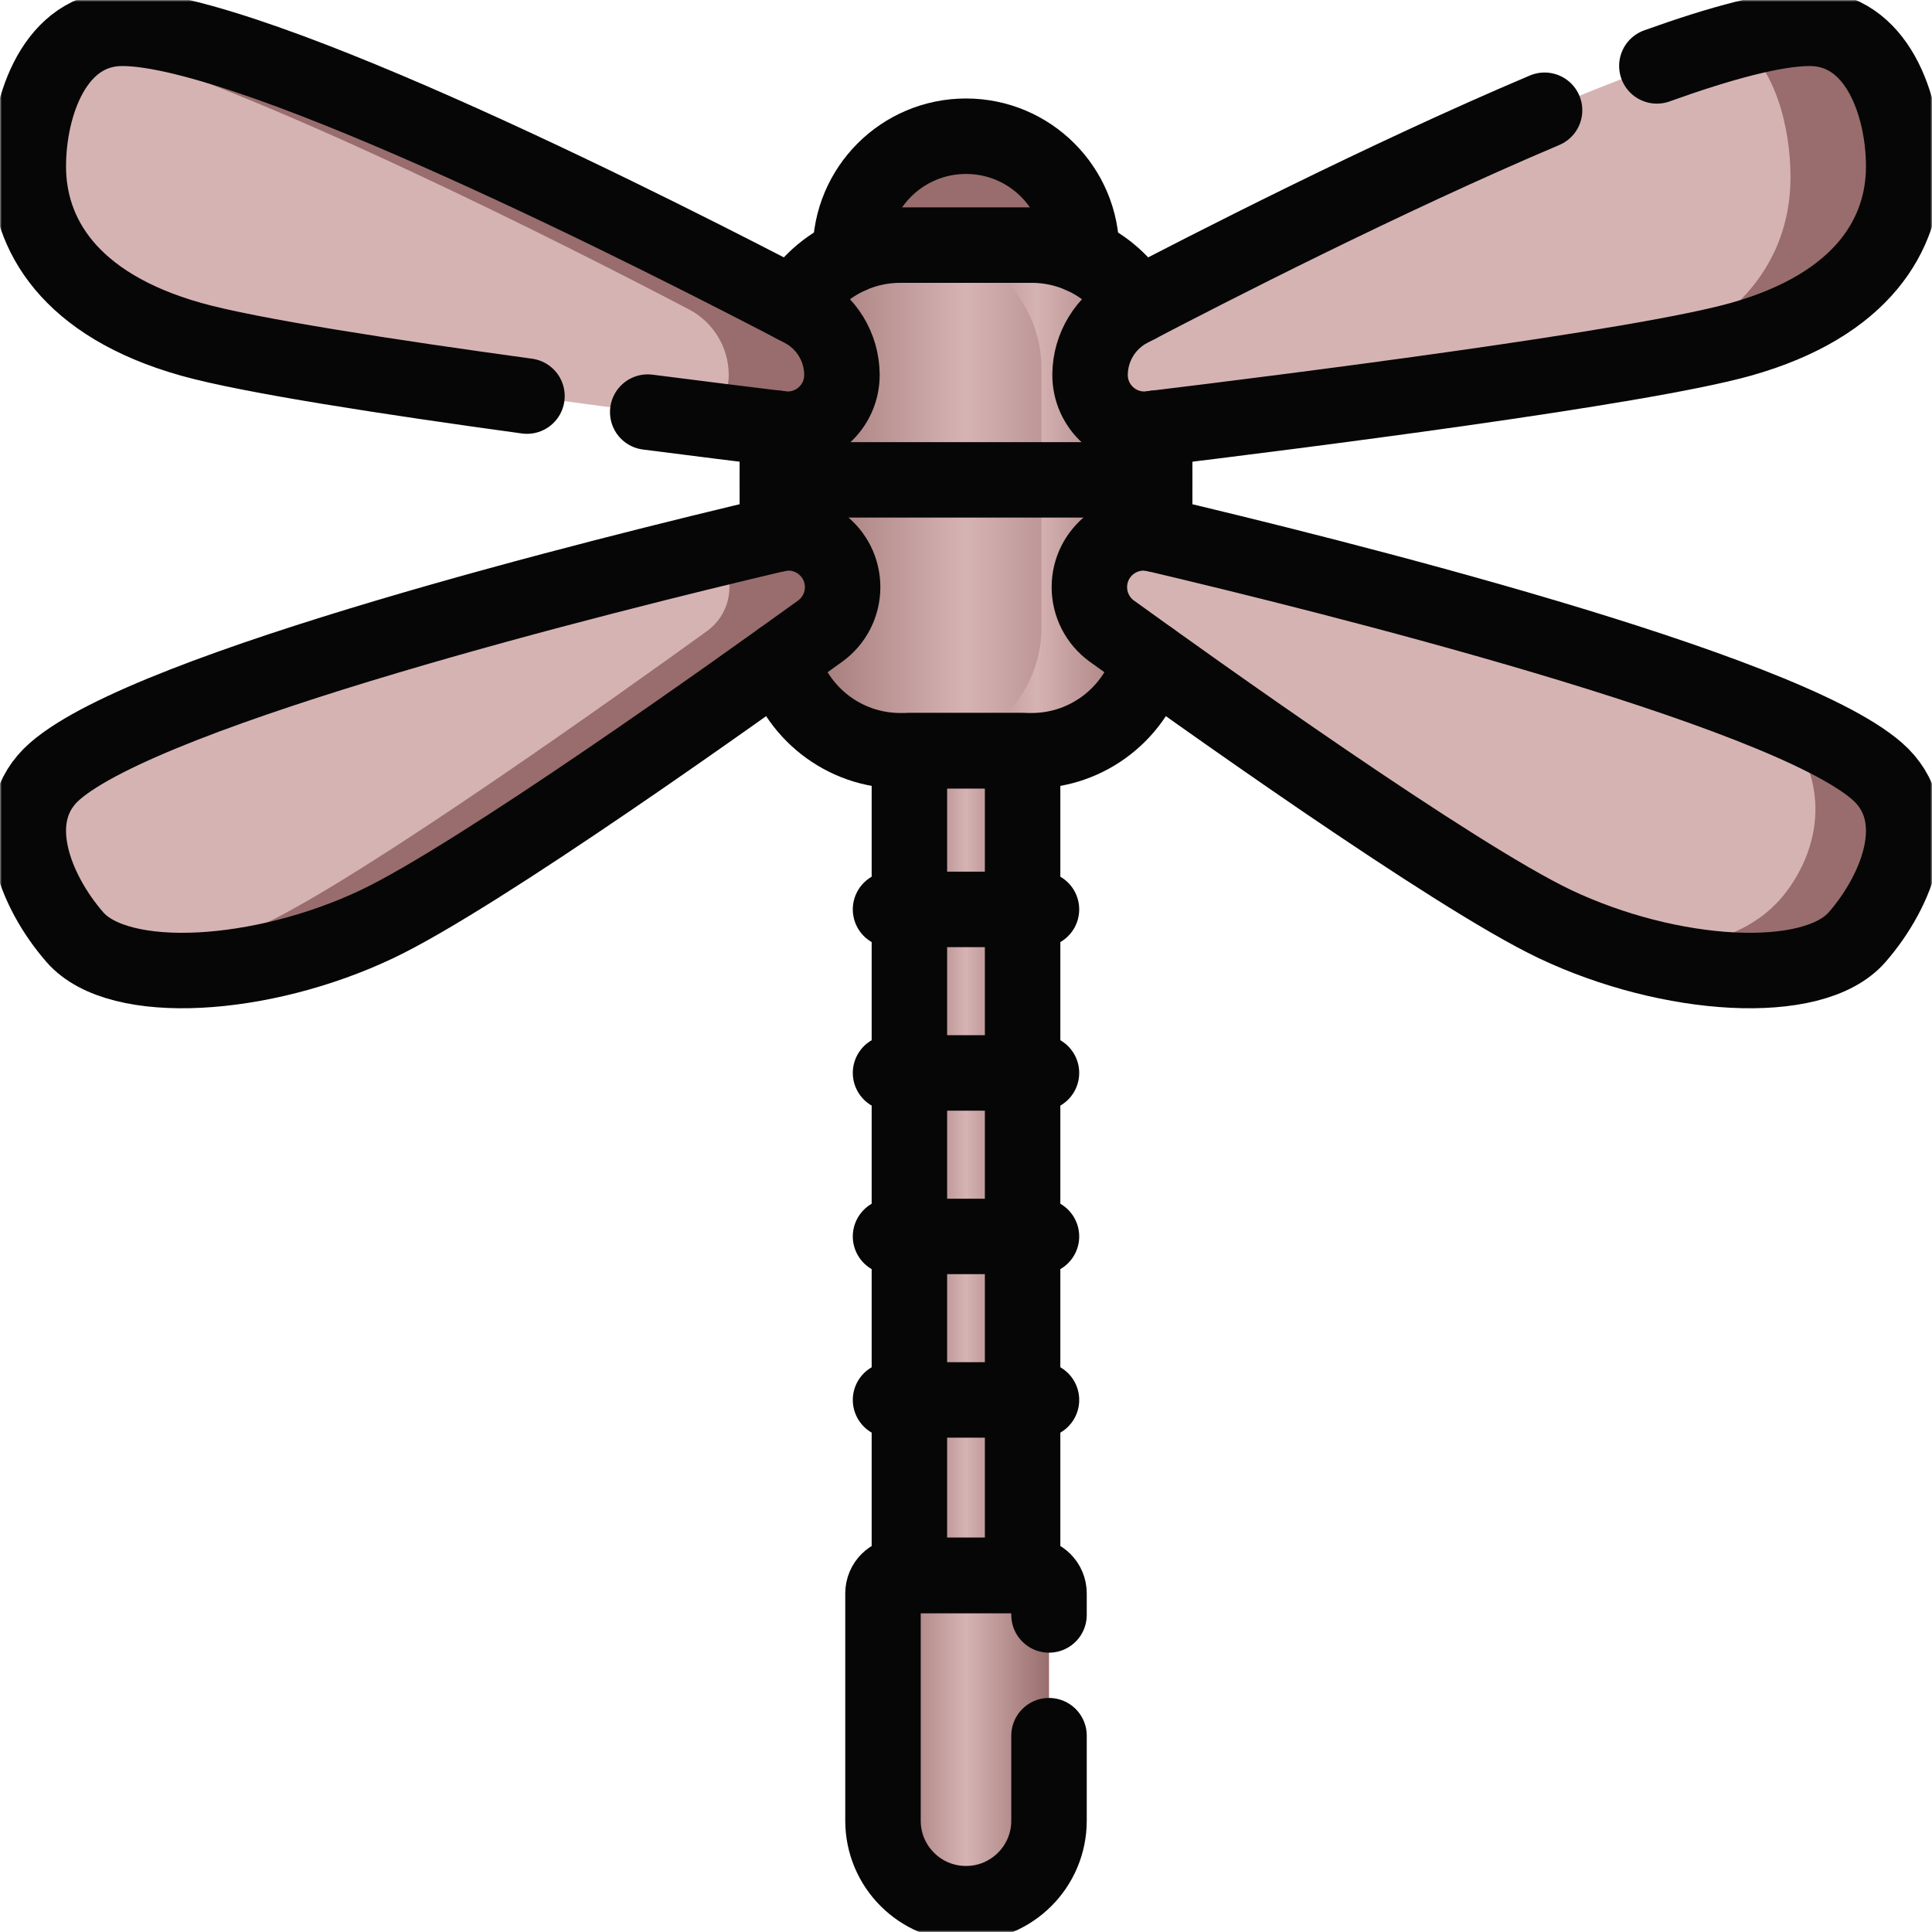
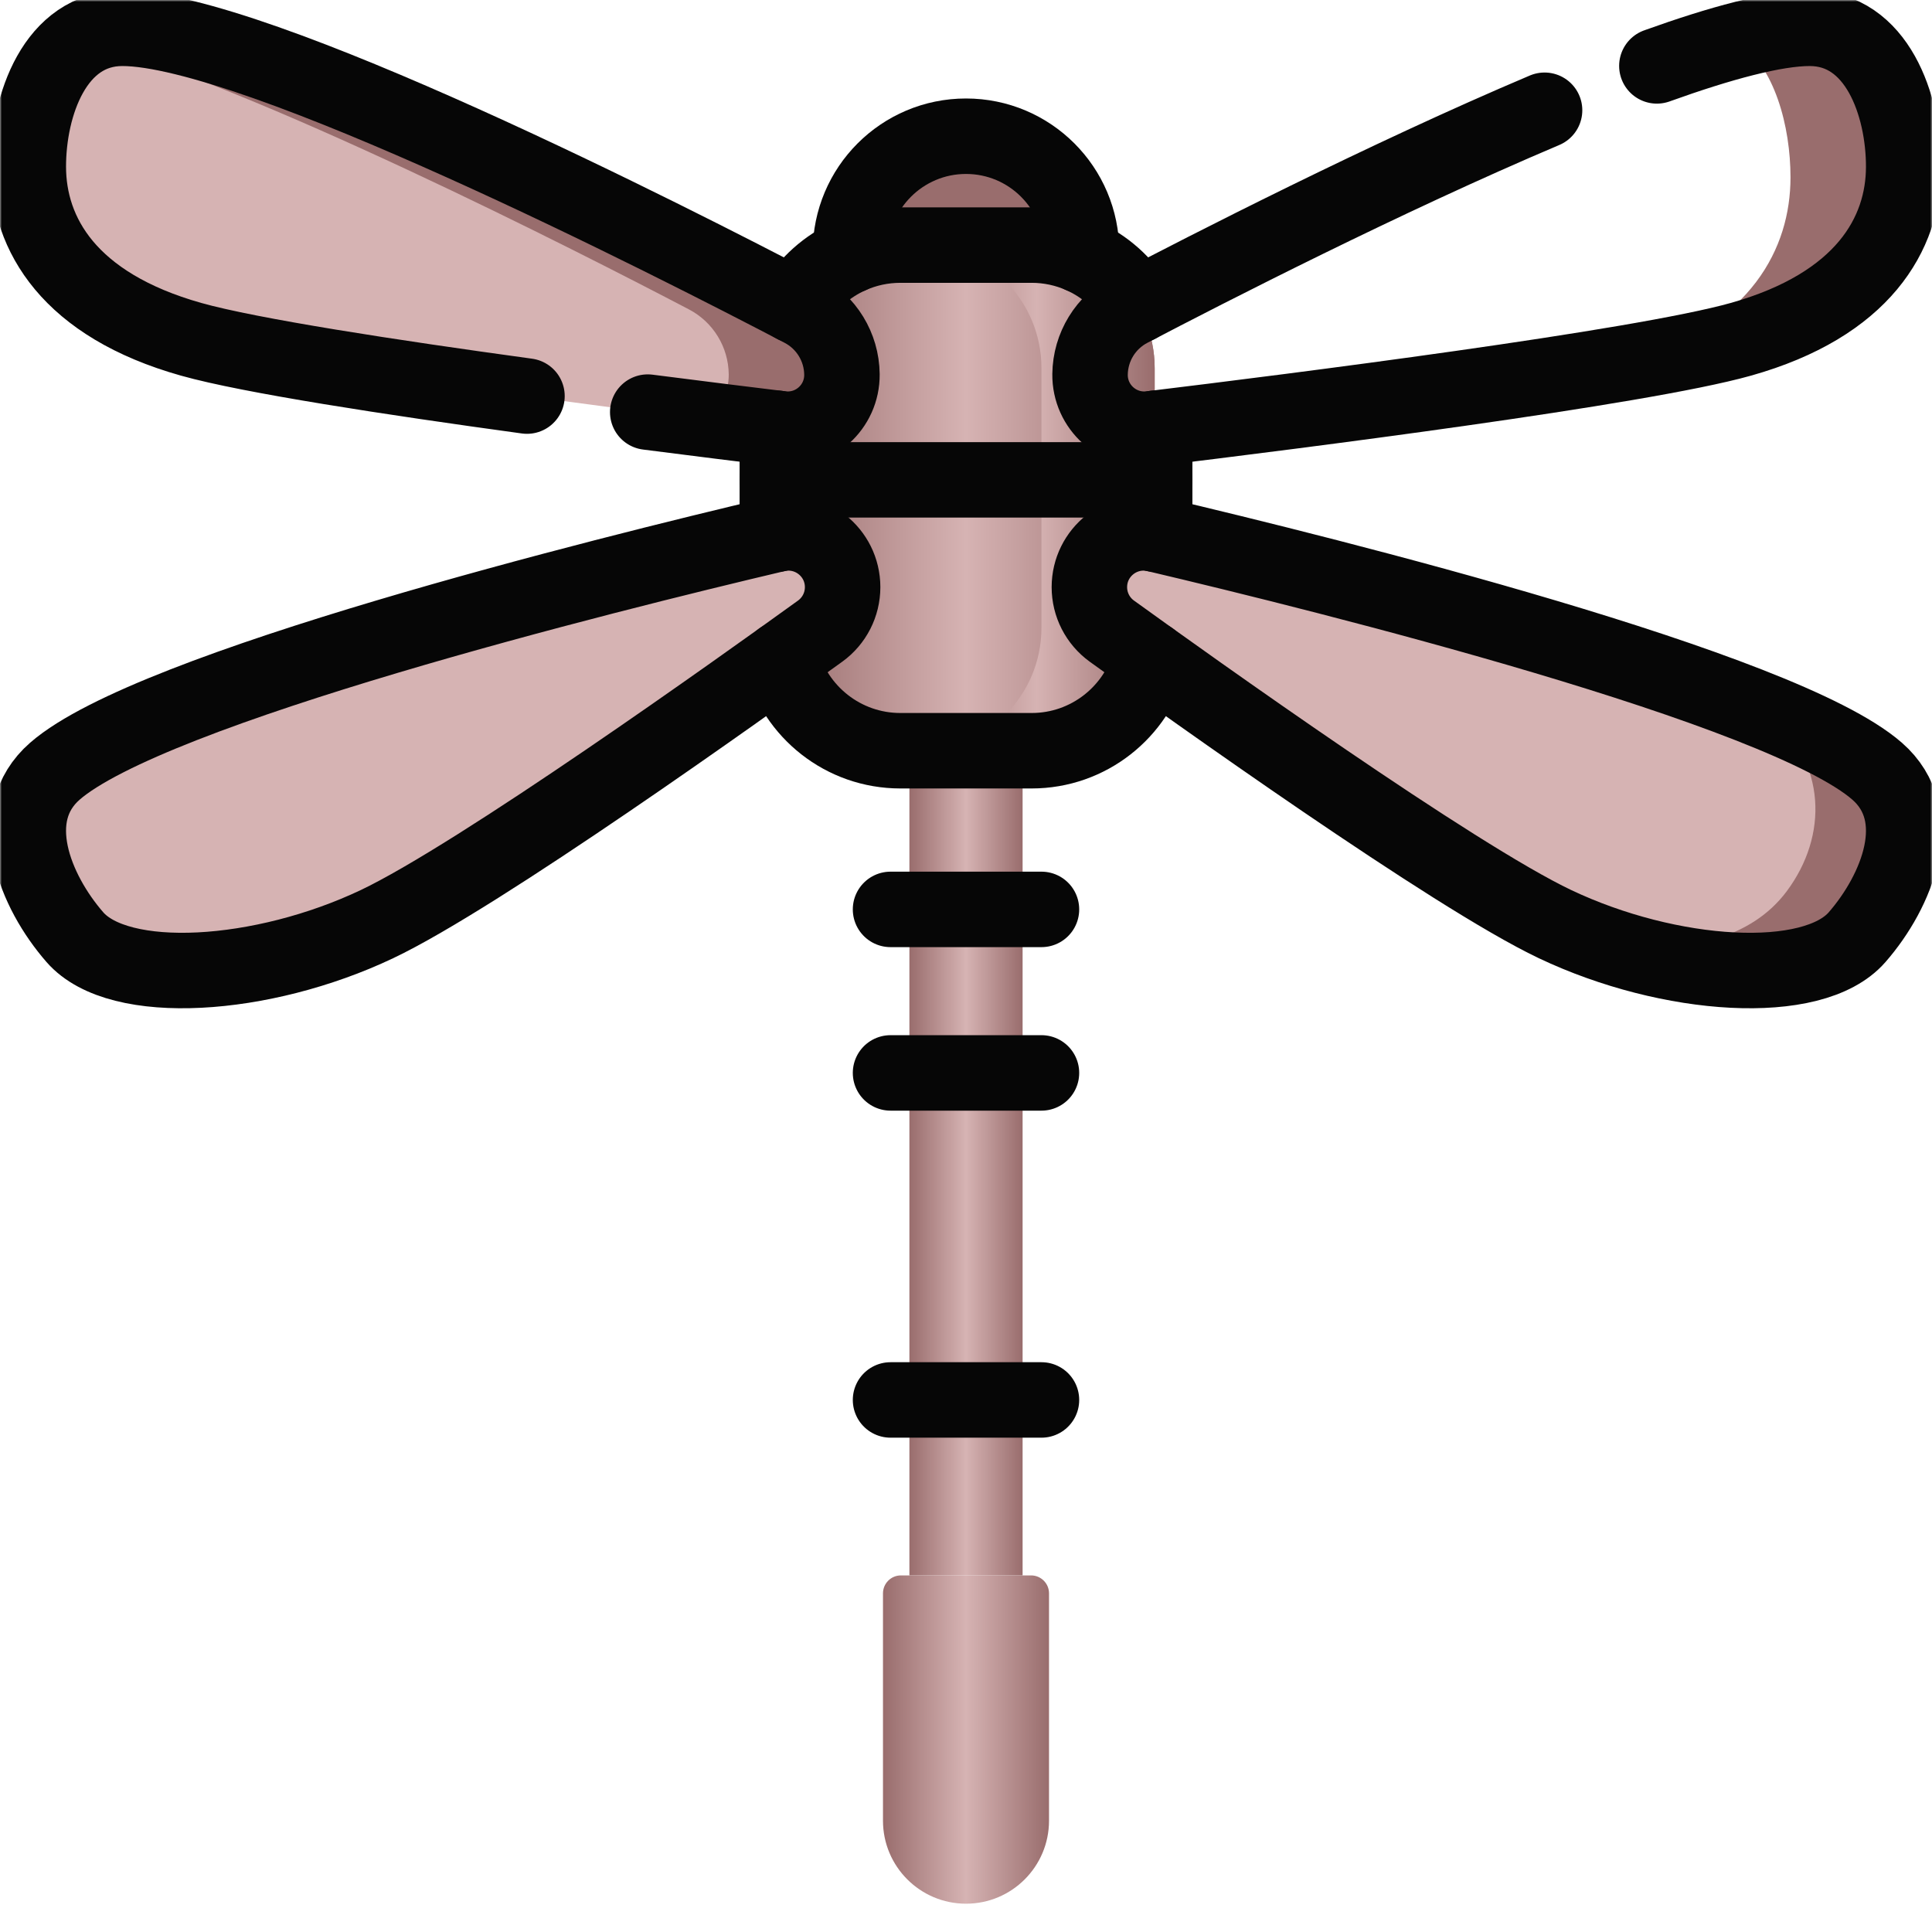
<svg xmlns="http://www.w3.org/2000/svg" width="512" height="512" viewBox="0 0 512 512" fill="none">
  <mask id="mask0_99_20" style="mask-type:luminance" maskUnits="userSpaceOnUse" x="0" y="0" width="512" height="512">
    <path d="M0 6.10352e-05H512V512H0V6.10352e-05Z" fill="white" />
  </mask>
  <g mask="url(#mask0_99_20)">
    <path d="M286.621 66.727C286.621 83.638 272.912 97.348 256 97.348C239.088 97.348 225.379 83.638 225.379 66.727C225.379 49.815 239.088 36.105 256 36.105C272.912 36.105 286.621 49.815 286.621 66.727Z" fill="#996D6D" />
    <path d="M273.385 198.951H238.615C220.603 198.951 206 184.348 206 166.336V97.566C206 79.554 220.603 64.951 238.615 64.951H273.385C291.398 64.951 306 79.554 306 97.566V166.336C306 184.348 291.398 198.951 273.385 198.951Z" fill="url(#paint0_linear_99_20)" />
    <path d="M273.385 64.951H243.385C261.398 64.951 276 79.553 276 97.566V166.336C276 184.349 261.398 198.951 243.385 198.951H273.385C291.398 198.951 306 184.349 306 166.336V97.566C306 79.553 291.398 64.951 273.385 64.951Z" fill="url(#paint1_linear_99_20)" />
    <path d="M271 417.5H241V198.951H271V417.5Z" fill="url(#paint2_linear_99_20)" />
    <path d="M256 504.5C243.85 504.5 234 494.65 234 482.5V422.254C234 419.628 236.128 417.5 238.754 417.5H273.246C275.872 417.5 278 419.628 278 422.254V482.5C278 494.65 268.15 504.5 256 504.5Z" fill="url(#paint3_linear_99_20)" />
    <path d="M223.123 99.208C223.044 91.967 218.996 85.354 212.58 81.996C178.03 63.916 67.42 7.5 32.424 7.5C14.564 7.5 7.5 27.908 7.5 44.151C7.5 61.965 18.285 80.802 50.656 89.918C77.41 97.453 169.37 109.062 207.027 113.632C215.65 114.678 223.219 107.894 223.123 99.208Z" fill="#D6B3B3" />
    <path d="M212.58 81.996C178.03 63.916 67.42 7.5 32.424 7.5C28.177 7.5 24.547 8.664 21.471 10.642C67.297 22.748 152.935 66.482 182.58 81.996C188.996 85.353 193.044 91.967 193.123 99.207C193.178 104.192 190.701 108.544 186.955 111.155C194.586 112.112 201.414 112.951 207.027 113.632C215.65 114.678 223.219 107.894 223.123 99.208C223.044 91.968 218.996 85.353 212.58 81.996Z" fill="#996D6D" />
    <path d="M223.303 155.605C223.303 146.335 214.664 139.488 205.642 141.616C159.99 152.386 39.864 182.291 14.55 204.371C1.091 216.111 9.183 236.134 19.86 248.375C31.569 261.799 69.49 259.326 99.877 244.917C126.819 232.141 196.541 182.286 217.353 167.251C221.092 164.549 223.303 160.218 223.303 155.605Z" fill="#D6B3B3" />
-     <path d="M205.642 141.615C200.904 142.733 195.354 144.06 189.2 145.56C191.714 148.126 193.303 151.64 193.303 155.605C193.303 160.219 191.092 164.549 187.353 167.25C166.541 182.285 96.819 232.14 69.877 244.916C58.541 250.291 46.158 254.004 34.477 255.851C51.563 259.574 77.717 255.424 99.877 244.916C126.819 232.14 196.541 182.285 217.353 167.25C221.092 164.549 223.303 160.219 223.303 155.605C223.303 146.335 214.664 139.486 205.642 141.615Z" fill="#996D6D" />
-     <path d="M288.877 99.208C288.956 91.967 293.004 85.354 299.42 81.996C333.97 63.916 444.58 7.5 479.576 7.5C497.436 7.5 504.5 27.908 504.5 44.151C504.5 61.965 493.715 80.802 461.344 89.918C434.59 97.453 342.63 109.062 304.973 113.632C296.35 114.678 288.781 107.894 288.877 99.208Z" fill="#D6B3B3" />
    <path d="M288.697 155.605C288.697 146.335 297.336 139.488 306.358 141.616C352.01 152.386 472.136 182.291 497.45 204.371C510.909 216.111 502.817 236.134 492.14 248.375C480.431 261.799 442.51 259.326 412.123 244.917C385.181 232.141 315.459 182.286 294.647 167.251C290.908 164.549 288.697 160.218 288.697 155.605Z" fill="#D6B3B3" />
    <path d="M479.576 7.5C474.553 7.5 467.965 8.667 460.273 10.712C470.318 17.443 474.5 33.541 474.5 46.996C474.5 65.878 464.052 85.818 432.91 95.816C444.99 93.721 455.001 91.705 461.344 89.918C493.715 80.803 504.5 61.965 504.5 44.15C504.5 27.908 497.435 7.5 479.576 7.5Z" fill="#996D6D" />
    <path d="M497.449 204.369C491.899 199.528 481.788 194.31 468.904 189C484.09 202.246 484.468 221.431 473.54 236.141C463.865 249.165 447.249 251.475 431.917 252.36C457.258 259.656 482.886 258.984 492.14 248.374C502.817 236.134 510.909 216.11 497.449 204.369Z" fill="#996D6D" />
    <path d="M286.6 67.74C286.611 67.41 286.621 67.07 286.621 66.73C286.621 49.809 272.911 36.099 256 36.099C239.09 36.099 225.38 49.809 225.38 66.73C225.38 67.07 225.39 67.41 225.401 67.74" stroke="#060606" stroke-width="20" stroke-miterlimit="10" stroke-linecap="round" stroke-linejoin="round" />
    <path d="M306 141.55V113.5" stroke="#060606" stroke-width="20" stroke-miterlimit="10" stroke-linecap="round" stroke-linejoin="round" />
    <path d="M206 141.55V113.5" stroke="#060606" stroke-width="20" stroke-miterlimit="10" stroke-linecap="round" stroke-linejoin="round" />
    <path d="M210.55 80.94C213.99 75.139 219.191 70.49 225.401 67.74C229.441 65.95 233.91 64.95 238.611 64.95H273.39C278.09 64.95 282.56 65.95 286.6 67.74C292.81 70.49 298.01 75.139 301.45 80.94" stroke="#060606" stroke-width="20" stroke-miterlimit="10" stroke-linecap="round" stroke-linejoin="round" />
    <path d="M207.07 174.64C210.74 188.63 223.469 198.951 238.61 198.951H273.389C288.53 198.951 301.259 188.63 304.929 174.64" stroke="#060606" stroke-width="20" stroke-miterlimit="10" stroke-linecap="round" stroke-linejoin="round" />
-     <path d="M271 417.5H241V198.951H271V417.5Z" stroke="#060606" stroke-width="20" stroke-miterlimit="10" stroke-linecap="round" stroke-linejoin="round" />
-     <path d="M278 459.975V482.5C278 494.651 268.15 504.5 256 504.5C243.85 504.5 234 494.651 234 482.5V422.254C234 419.628 236.128 417.5 238.754 417.5H273.246C275.872 417.5 278 419.628 278 422.254V427.975" stroke="#060606" stroke-width="20" stroke-miterlimit="10" stroke-linecap="round" stroke-linejoin="round" />
    <path d="M171.655 109.211C185.509 110.994 197.873 112.522 207.027 113.632C215.65 114.678 223.218 107.894 223.123 99.208C223.044 91.967 218.996 85.354 212.58 81.996C178.03 63.916 67.421 7.5 32.425 7.5C14.565 7.5 7.5 27.908 7.5 44.151C7.5 61.965 18.285 80.802 50.657 89.918C66.168 94.287 103.597 100.025 139.655 104.967" stroke="#060606" stroke-width="20" stroke-miterlimit="10" stroke-linecap="round" stroke-linejoin="round" />
    <path d="M223.303 155.605C223.303 146.335 214.664 139.488 205.642 141.616C159.99 152.386 39.864 182.291 14.55 204.371C1.091 216.111 9.183 236.134 19.86 248.375C31.569 261.799 69.49 259.326 99.877 244.917C126.819 232.141 196.541 182.286 217.353 167.251C221.092 164.549 223.303 160.218 223.303 155.605Z" stroke="#060606" stroke-width="20" stroke-miterlimit="10" stroke-linecap="round" stroke-linejoin="round" />
    <path d="M439.088 17.463C455.97 11.394 470.382 7.5 479.576 7.5C497.436 7.5 504.5 27.908 504.5 44.151C504.5 61.965 493.715 80.802 461.344 89.918C434.59 97.453 342.63 109.063 304.973 113.632C296.35 114.678 288.781 107.894 288.877 99.208C288.956 91.967 293.004 85.354 299.42 81.996C319.881 71.289 367.018 47.137 409.327 29.219" stroke="#060606" stroke-width="20" stroke-miterlimit="10" stroke-linecap="round" stroke-linejoin="round" />
    <path d="M288.697 155.605C288.697 146.335 297.336 139.488 306.358 141.616C352.01 152.386 472.136 182.291 497.45 204.371C510.909 216.111 502.817 236.134 492.14 248.375C480.431 261.799 442.51 259.326 412.123 244.917C385.181 232.141 315.459 182.286 294.647 167.251C290.908 164.549 288.697 160.218 288.697 155.605Z" stroke="#060606" stroke-width="20" stroke-miterlimit="10" stroke-linecap="round" stroke-linejoin="round" />
    <path d="M206 127.167H306" stroke="#060606" stroke-width="20" stroke-miterlimit="10" stroke-linecap="round" stroke-linejoin="round" />
    <path d="M236 241H276" stroke="#060606" stroke-width="20" stroke-miterlimit="10" stroke-linecap="round" stroke-linejoin="round" />
    <path d="M236 284.333H276" stroke="#060606" stroke-width="20" stroke-miterlimit="10" stroke-linecap="round" stroke-linejoin="round" />
-     <path d="M236 327.667H276" stroke="#060606" stroke-width="20" stroke-miterlimit="10" stroke-linecap="round" stroke-linejoin="round" />
    <path d="M236 371H276" stroke="#060606" stroke-width="20" stroke-miterlimit="10" stroke-linecap="round" stroke-linejoin="round" />
  </g>
  <defs>
    <linearGradient id="paint0_linear_99_20" x1="206" y1="131.951" x2="306" y2="131.951" gradientUnits="userSpaceOnUse">
      <stop stop-color="#996D6D" />
      <stop offset="0.5" stop-color="#D6B3B3" />
      <stop offset="1" stop-color="#996D6D" />
    </linearGradient>
    <linearGradient id="paint1_linear_99_20" x1="243.385" y1="131.951" x2="306" y2="131.951" gradientUnits="userSpaceOnUse">
      <stop stop-color="#996D6D" />
      <stop offset="0.5" stop-color="#D6B3B3" />
      <stop offset="1" stop-color="#996D6D" />
    </linearGradient>
    <linearGradient id="paint2_linear_99_20" x1="241" y1="308.226" x2="271" y2="308.226" gradientUnits="userSpaceOnUse">
      <stop stop-color="#996D6D" />
      <stop offset="0.5" stop-color="#D6B3B3" />
      <stop offset="1" stop-color="#996D6D" />
    </linearGradient>
    <linearGradient id="paint3_linear_99_20" x1="234" y1="461" x2="278" y2="461" gradientUnits="userSpaceOnUse">
      <stop stop-color="#996D6D" />
      <stop offset="0.5" stop-color="#D6B3B3" />
      <stop offset="1" stop-color="#996D6D" />
    </linearGradient>
  </defs>
</svg>